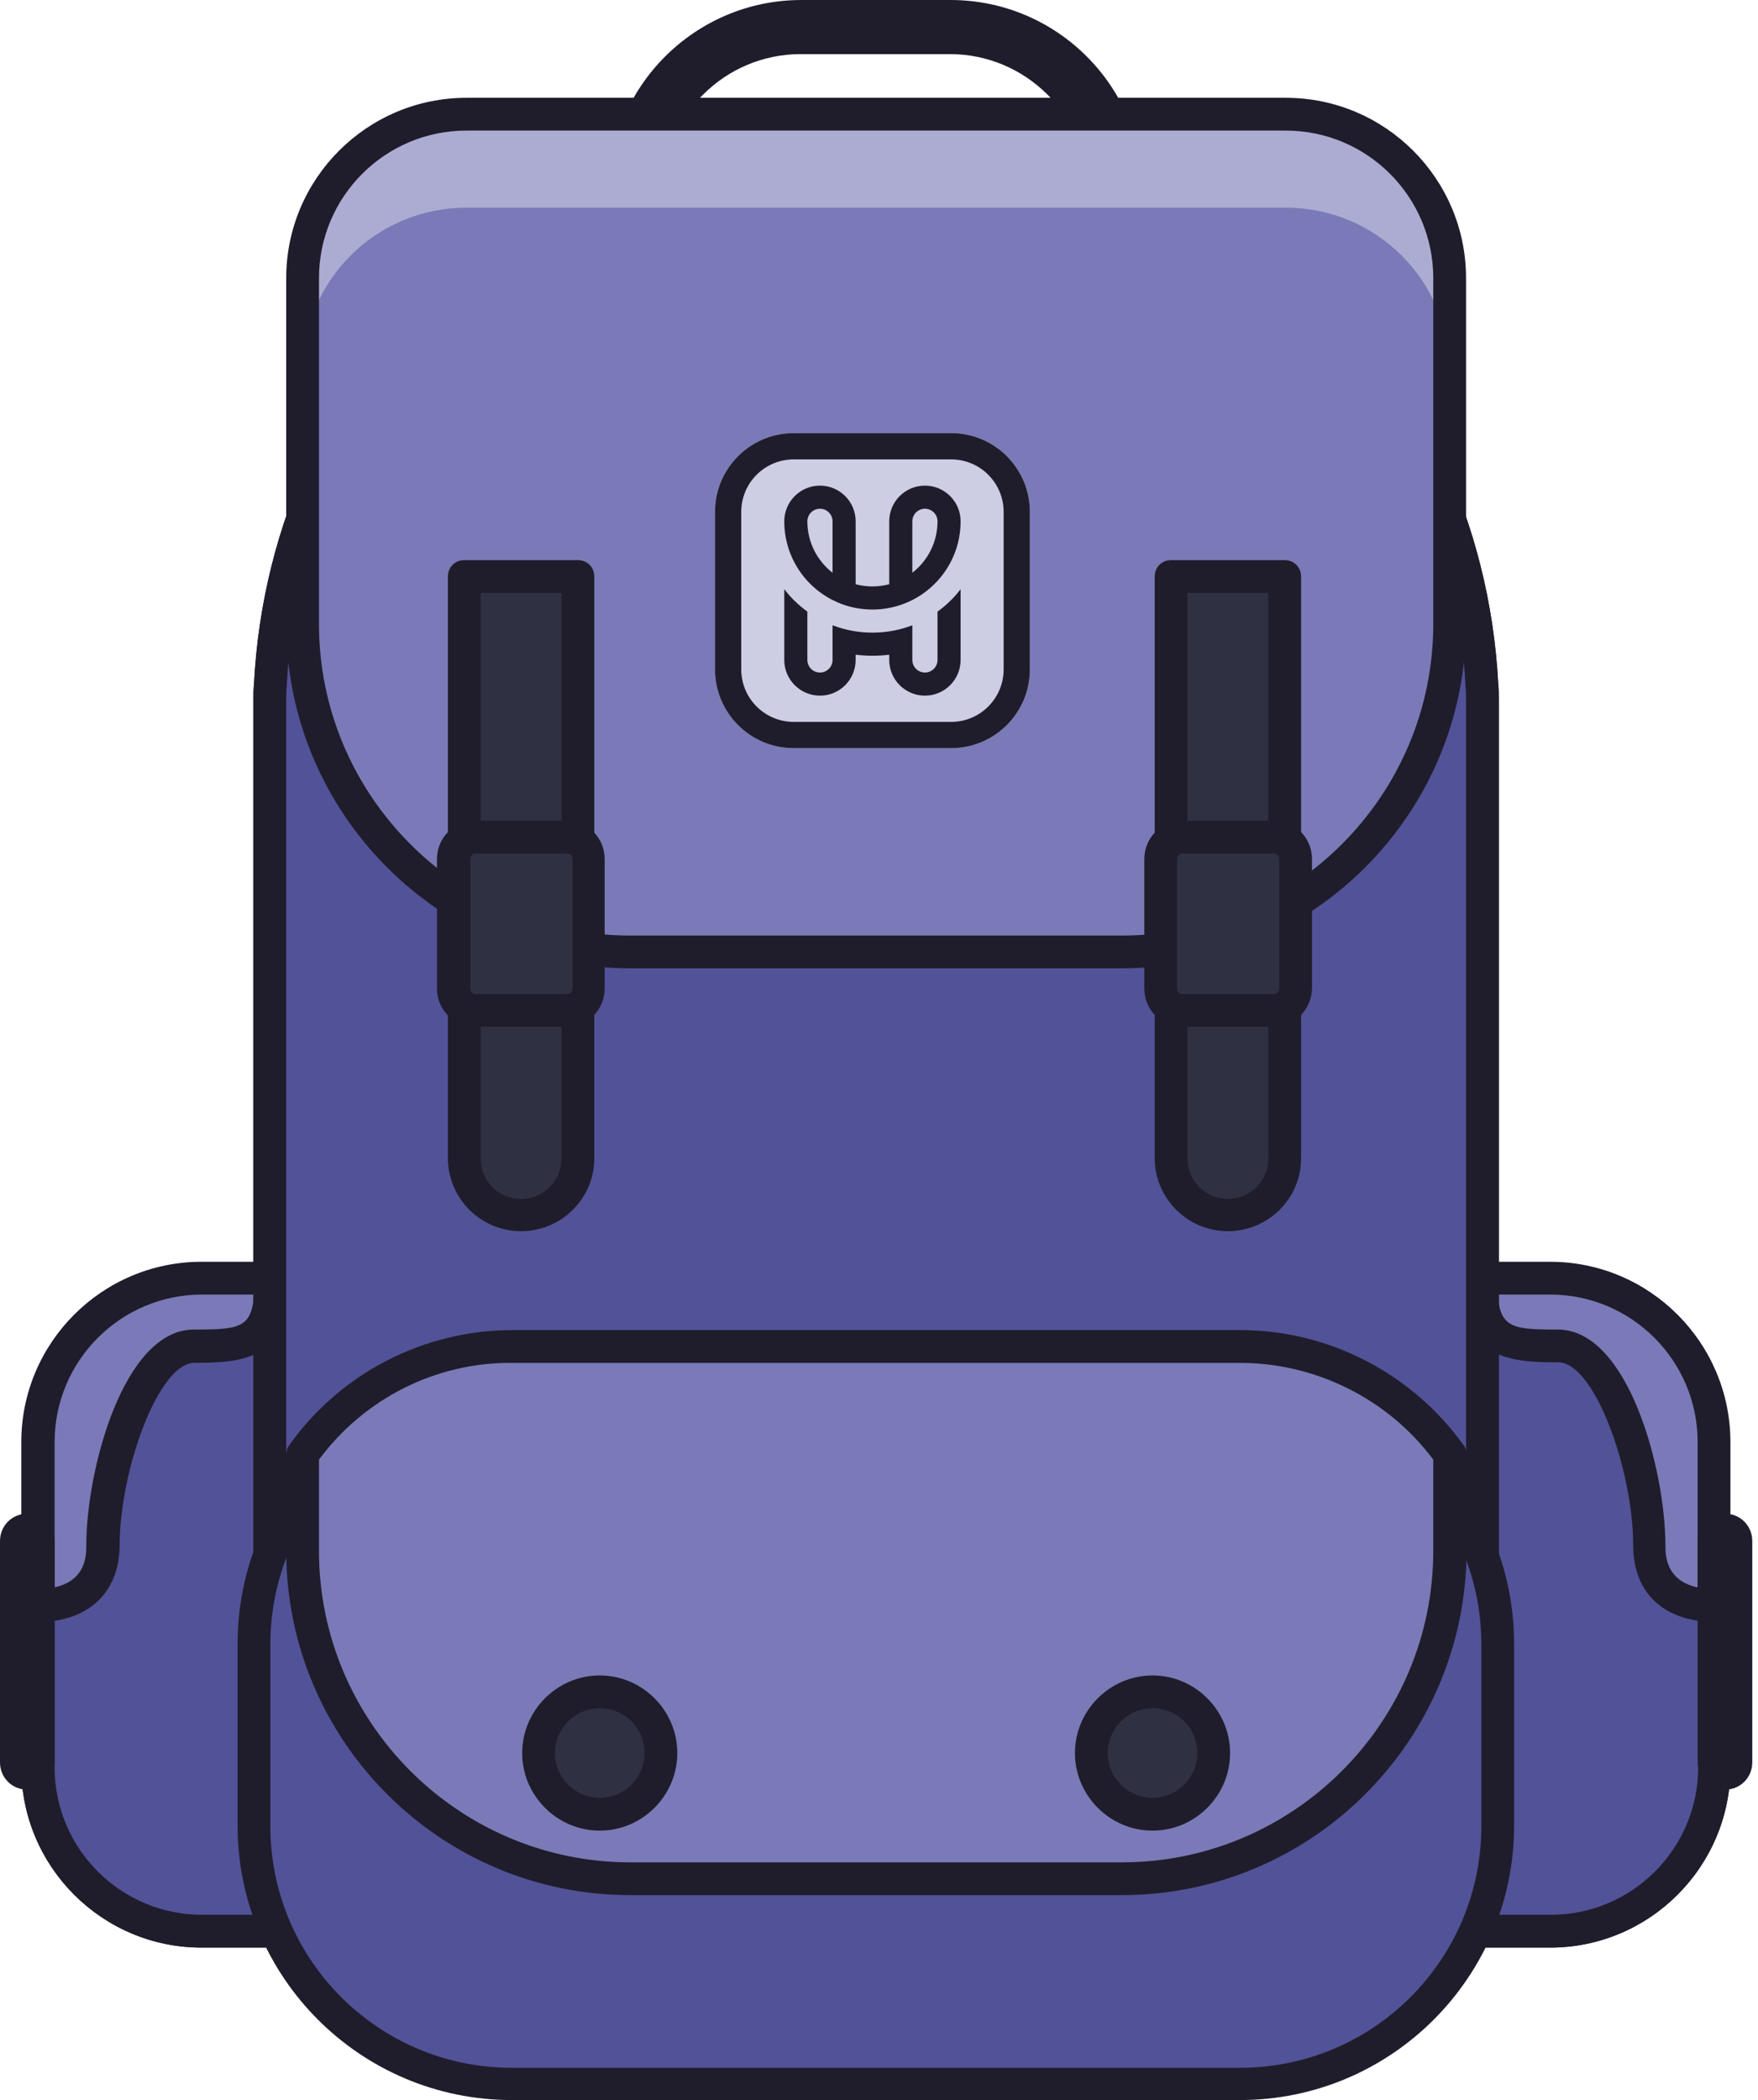
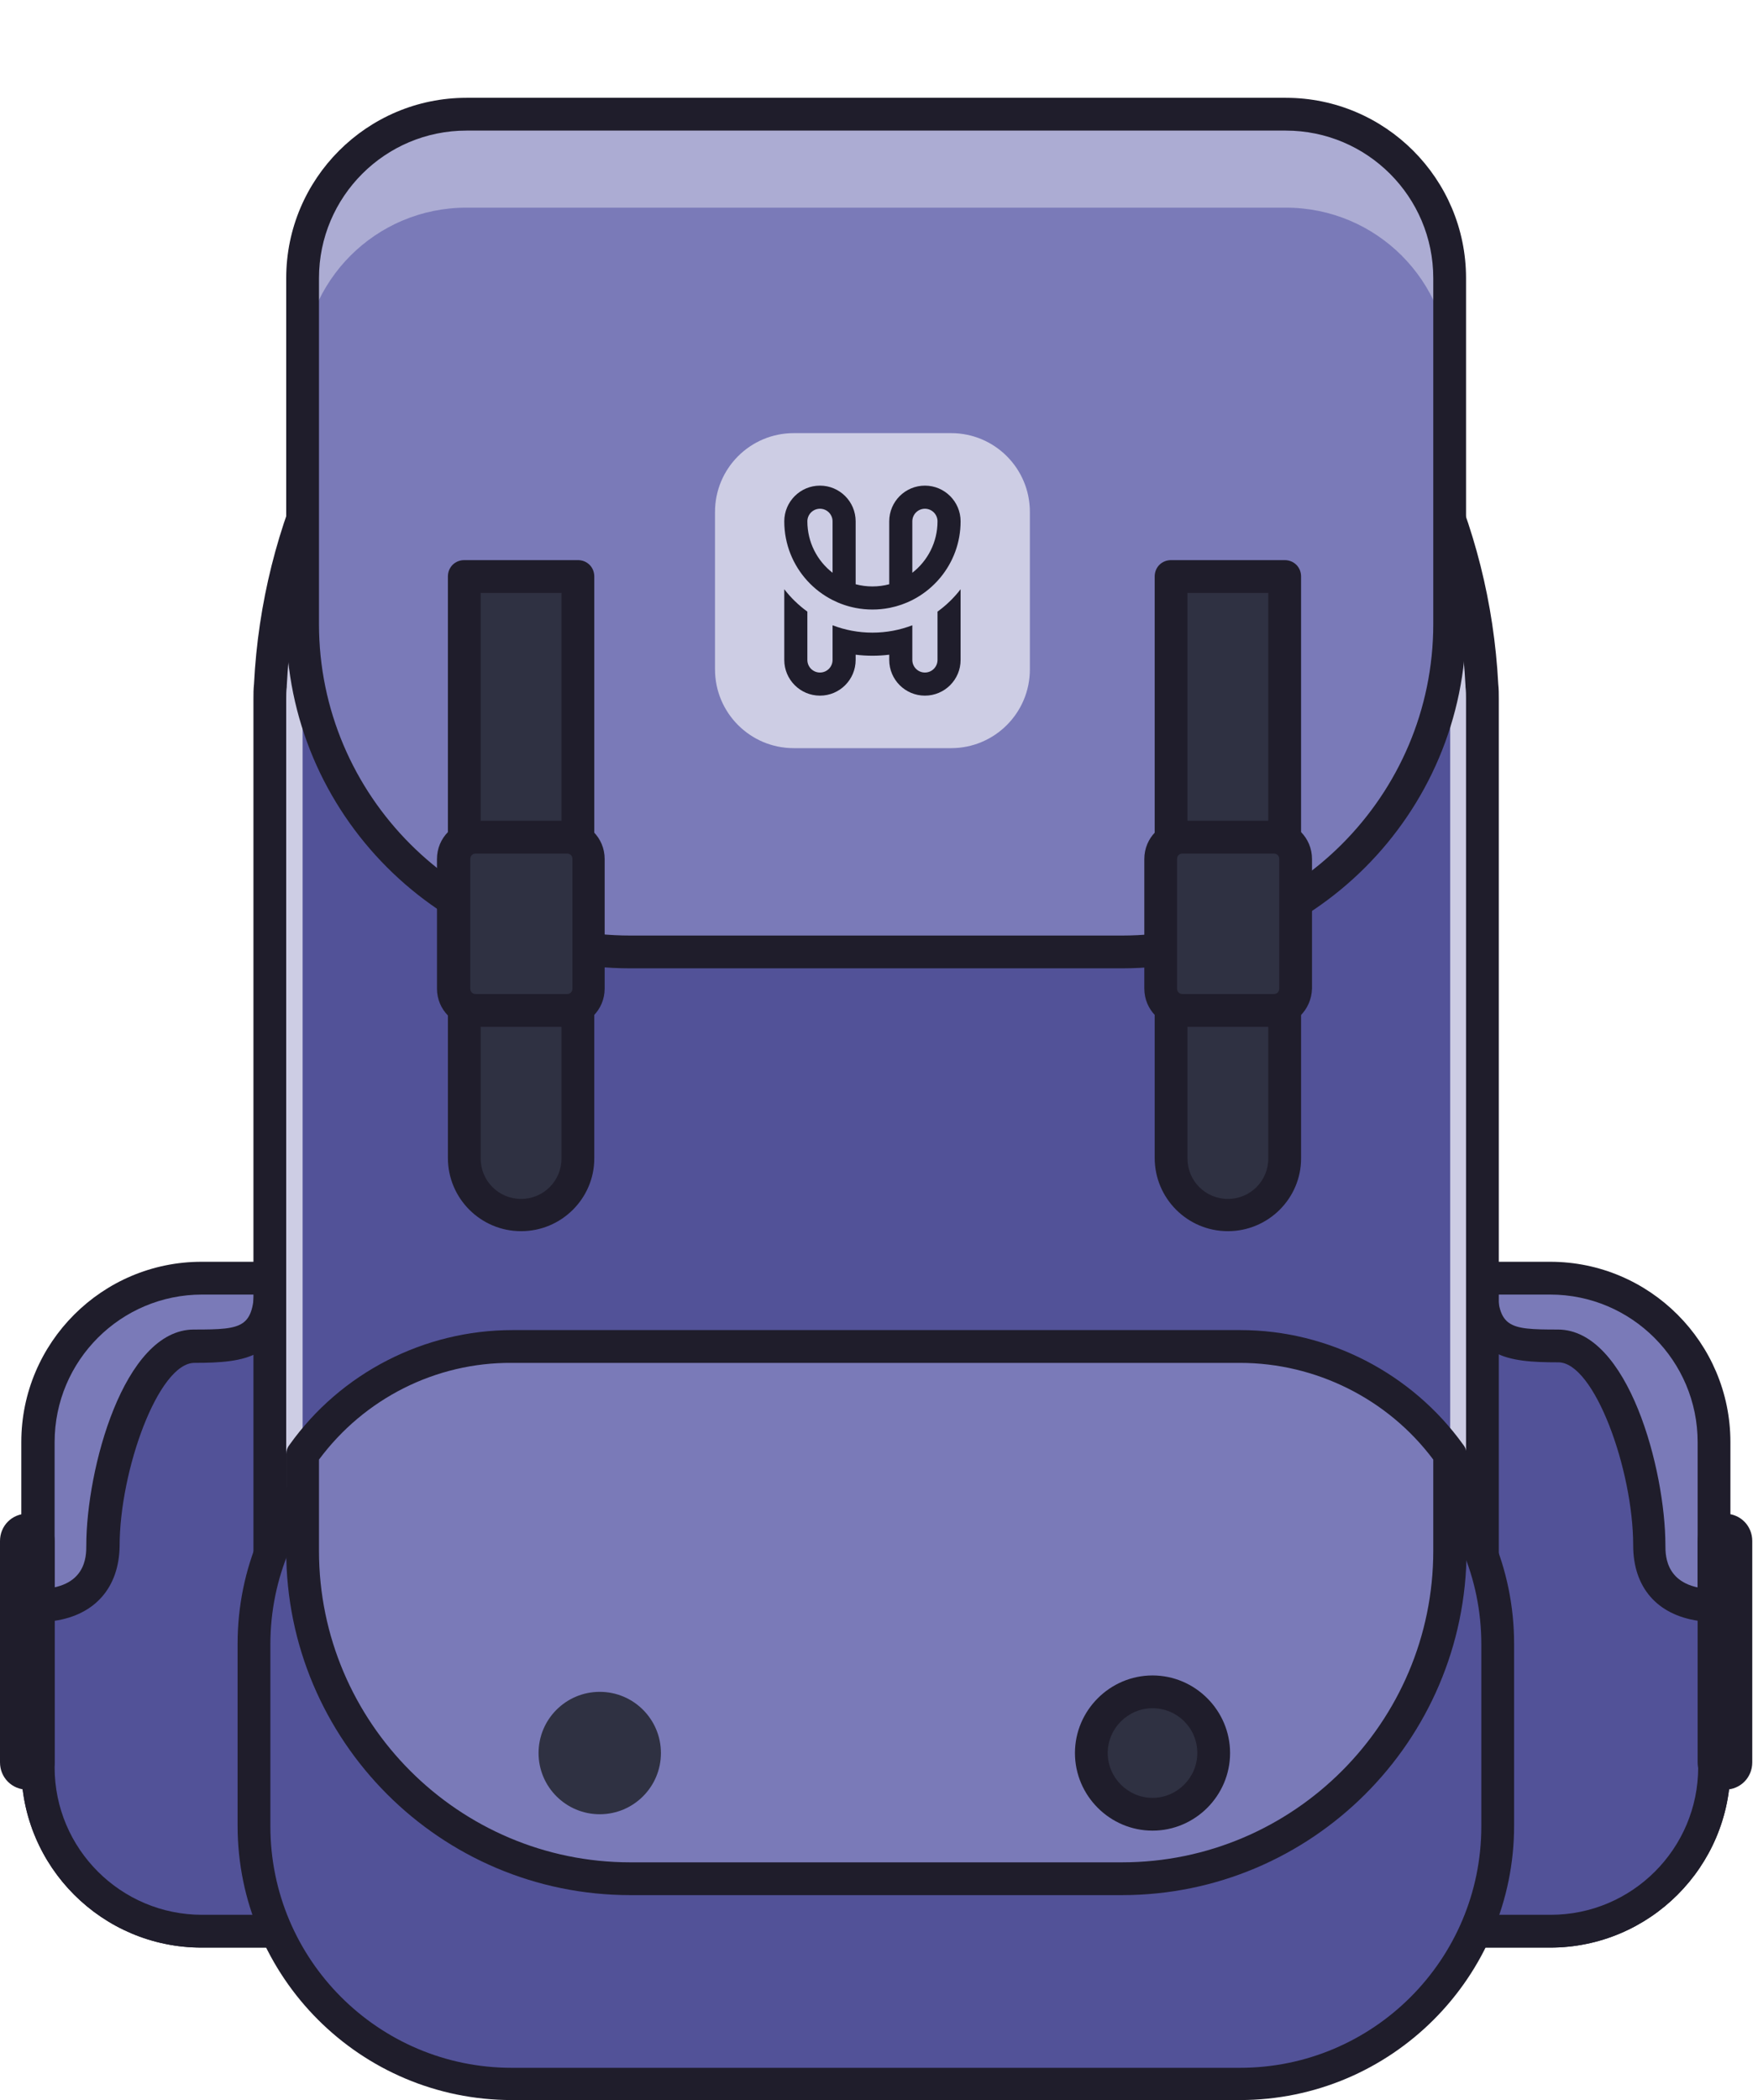
<svg xmlns="http://www.w3.org/2000/svg" width="134" height="160" viewBox="0 0 134 160" fill="none">
  <path d="M33.14 134.645C33.14 141.556 27.561 147.135 20.65 147.135H15.363C8.451 147.135 2.872 141.556 2.872 134.645V109.872C2.872 102.961 8.451 97.382 15.363 97.382H20.65C27.561 97.382 33.14 102.961 33.14 109.872V134.645Z" fill="#7A7AB8" />
  <path d="M20.651 148.384H15.363C7.786 148.384 1.624 142.222 1.624 134.645V109.872C1.624 102.295 7.786 96.133 15.363 96.133H20.651C28.228 96.133 34.39 102.295 34.39 109.872V134.645C34.39 142.222 28.228 148.384 20.651 148.384ZM15.405 98.631C9.201 98.631 4.163 103.669 4.163 109.872V134.645C4.163 140.848 9.201 145.886 15.405 145.886H20.692C26.896 145.886 31.933 140.848 31.933 134.645V109.872C31.933 103.669 26.896 98.631 20.692 98.631H15.405Z" fill="#1F1D2B" />
  <path d="M20.65 97.382C20.65 102.212 18.943 102.545 14.78 102.545C10.616 102.545 7.827 112.245 7.827 117.741C7.827 121.696 4.663 122.279 2.872 122.321V134.645C2.872 141.556 8.451 147.135 15.363 147.135H20.65C27.561 147.135 33.14 141.556 33.14 134.645V109.872C33.14 103.003 27.561 97.382 20.65 97.382Z" fill="#525298" />
  <path d="M20.651 148.384H15.363C7.786 148.384 1.624 142.222 1.624 134.645V122.321C1.624 121.655 2.165 121.072 2.873 121.072C6.578 121.03 6.578 118.574 6.578 117.741C6.578 111.996 9.409 101.296 14.78 101.296C18.694 101.296 19.401 101.171 19.401 97.382C19.401 96.674 19.943 96.133 20.651 96.133C28.228 96.133 34.39 102.295 34.39 109.872V134.645C34.39 142.222 28.228 148.384 20.651 148.384ZM4.163 123.487V134.645C4.163 140.848 9.201 145.886 15.405 145.886H20.692C26.896 145.886 31.933 140.848 31.933 134.645V109.872C31.933 104.085 27.52 99.297 21.9 98.714C21.483 103.419 18.777 103.835 14.822 103.835C12.074 103.835 9.118 112.037 9.118 117.783C9.076 120.947 7.244 123.029 4.163 123.487Z" fill="#1F1D2B" />
  <path d="M1.249 134.27C1.249 134.728 1.624 135.103 2.082 135.103C2.54 135.103 2.915 134.728 2.915 134.27V117.408C2.915 116.95 2.54 116.575 2.082 116.575C1.624 116.575 1.249 116.95 1.249 117.408V134.27Z" fill="#CDCDE4" />
  <path d="M2.082 136.352C0.916 136.352 0 135.436 0 134.27V117.408C0 116.242 0.916 115.326 2.082 115.326C3.247 115.326 4.163 116.242 4.163 117.408V134.27C4.163 135.436 3.206 136.352 2.082 136.352Z" fill="#1F1D2B" />
  <path d="M100.38 134.645C100.38 141.556 105.959 147.135 112.87 147.135H118.158C125.069 147.135 130.648 141.556 130.648 134.645V109.872C130.648 102.961 125.069 97.382 118.158 97.382H112.87C105.959 97.382 100.38 102.961 100.38 109.872V134.645Z" fill="#7A7AB8" />
  <path d="M118.158 148.384H112.87C105.293 148.384 99.131 142.222 99.131 134.645V109.872C99.131 102.295 105.293 96.133 112.87 96.133H118.158C125.735 96.133 131.897 102.295 131.897 109.872V134.645C131.897 142.222 125.735 148.384 118.158 148.384ZM112.87 98.631C106.667 98.631 101.629 103.669 101.629 109.872V134.645C101.629 140.848 106.667 145.886 112.87 145.886H118.158C124.361 145.886 129.399 140.848 129.399 134.645V109.872C129.399 103.669 124.361 98.631 118.158 98.631H112.87Z" fill="#1F1D2B" />
  <path d="M112.87 97.382C112.87 102.212 114.577 102.545 118.741 102.545C122.904 102.545 125.694 112.245 125.694 117.741C125.694 121.696 128.858 122.279 130.648 122.321V134.645C130.648 141.556 125.069 147.135 118.158 147.135H112.87C105.959 147.135 100.38 141.556 100.38 134.645V109.872C100.38 103.003 106.001 97.382 112.87 97.382Z" fill="#525298" />
  <path d="M118.158 148.384H112.87C105.293 148.384 99.131 142.222 99.131 134.645V109.872C99.131 102.295 105.293 96.133 112.87 96.133C113.578 96.133 114.119 96.674 114.119 97.382C114.119 101.171 114.869 101.296 118.741 101.296C124.111 101.296 126.942 111.996 126.942 117.741C126.942 118.532 126.942 121.03 130.648 121.072C131.314 121.072 131.897 121.655 131.897 122.321V134.645C131.897 142.222 125.735 148.384 118.158 148.384ZM111.704 98.714C106.084 99.297 101.671 104.085 101.671 109.872V134.645C101.671 140.848 106.708 145.886 112.912 145.886H118.199C124.403 145.886 129.441 140.848 129.441 134.645V123.487C126.318 123.029 124.486 120.947 124.486 117.741C124.486 111.996 121.53 103.794 118.782 103.794C114.827 103.794 112.079 103.419 111.704 98.714Z" fill="#1F1D2B" />
  <path d="M132.313 134.27C132.313 134.728 131.938 135.103 131.48 135.103C131.022 135.103 130.648 134.728 130.648 134.27V117.408C130.648 116.95 131.022 116.575 131.48 116.575C131.938 116.575 132.313 116.95 132.313 117.408V134.27Z" fill="#CDCDE4" />
  <path d="M131.481 136.352C130.315 136.352 129.399 135.436 129.399 134.27V117.408C129.399 116.242 130.315 115.326 131.481 115.326C132.647 115.326 133.563 116.242 133.563 117.408V134.27C133.563 135.436 132.647 136.352 131.481 136.352Z" fill="#1F1D2B" />
-   <path d="M72.443 29.394H61.077C52.958 29.394 46.38 22.774 46.38 14.697C46.38 6.578 53 0 61.077 0H72.443C80.562 0 87.14 6.578 87.14 14.697C87.14 22.774 80.52 29.394 72.443 29.394ZM61.035 4.122C55.206 4.122 50.502 8.868 50.502 14.655C50.502 20.484 55.248 25.189 61.035 25.189H72.401C78.23 25.189 82.935 20.442 82.935 14.655C82.935 8.826 78.189 4.122 72.401 4.122H61.035Z" fill="#1F1D2B" />
  <path d="M112.911 52.209C111.704 28.228 91.886 9.118 67.572 9.118H65.907C41.592 9.118 21.774 28.228 20.567 52.209C20.525 52.542 20.525 52.917 20.525 53.25V54.499V84.101V141.931C20.525 147.218 24.814 151.507 30.101 151.507H103.377C108.665 151.507 112.953 147.218 112.953 141.931V84.101V54.499V53.25C112.995 52.917 112.953 52.542 112.911 52.209Z" fill="#CDCDE4" />
-   <path d="M103.419 152.756H30.143C24.189 152.756 19.318 147.884 19.318 141.931V53.25C19.318 52.875 19.318 52.501 19.36 52.126C20.609 27.312 41.051 7.869 65.949 7.869H67.614C92.469 7.869 112.912 27.312 114.202 52.126C114.244 52.501 114.244 52.875 114.244 53.25V141.931C114.244 147.884 109.373 152.756 103.419 152.756ZM65.949 10.367C42.384 10.367 23.024 28.769 21.858 52.251C21.858 52.292 21.858 52.292 21.858 52.334C21.816 52.626 21.816 52.959 21.816 53.25V141.931C21.816 146.51 25.564 150.257 30.143 150.257H103.419C107.999 150.257 111.746 146.51 111.746 141.931V53.25C111.746 52.959 111.746 52.667 111.704 52.334C111.704 52.292 111.704 52.292 111.704 52.251C110.539 28.769 91.179 10.367 67.614 10.367H65.949Z" fill="#1F1D2B" />
-   <path d="M112.911 52.209C111.704 28.228 91.886 9.118 67.572 9.118H65.907C41.592 9.118 21.774 28.228 20.567 52.209C20.525 52.542 20.525 52.917 20.525 53.25V54.499V84.101V141.931C20.525 147.218 24.814 151.507 30.101 151.507H103.377C108.665 151.507 112.953 147.218 112.953 141.931V84.101V54.499V53.25C112.995 52.917 112.953 52.542 112.911 52.209Z" fill="#525298" />
  <path d="M103.419 152.756H30.143C24.189 152.756 19.318 147.884 19.318 141.931V53.25C19.318 52.875 19.318 52.501 19.36 52.126C20.609 27.312 41.051 7.869 65.949 7.869H67.614C92.469 7.869 112.912 27.312 114.202 52.126C114.244 52.501 114.244 52.875 114.244 53.25V141.931C114.244 147.884 109.373 152.756 103.419 152.756ZM65.949 10.367C42.384 10.367 23.024 28.769 21.858 52.251C21.858 52.292 21.858 52.292 21.858 52.334C21.816 52.626 21.816 52.959 21.816 53.25V141.931C21.816 146.51 25.564 150.257 30.143 150.257H103.419C107.999 150.257 111.746 146.51 111.746 141.931V53.25C111.746 52.959 111.746 52.667 111.704 52.334C111.704 52.292 111.704 52.292 111.704 52.251C110.539 28.769 91.179 10.367 67.614 10.367H65.949Z" fill="#1F1D2B" />
  <path d="M110.455 52.875C109.331 30.185 90.554 12.116 67.572 12.116H65.99C43.008 12.116 24.231 30.185 23.107 52.875C23.065 53.208 23.065 53.541 23.065 53.874V55.04V83.06V137.767C23.065 142.763 27.104 146.843 32.141 146.843H101.462C106.458 146.843 110.538 142.805 110.538 137.767V83.06V55.04V53.874C110.497 53.541 110.497 53.208 110.455 52.875Z" fill="#525298" />
  <path d="M98.007 8.701H35.555C28.644 8.701 23.065 14.28 23.065 21.192V27.312V42.925V47.546C23.065 61.327 34.265 72.527 48.046 72.527H85.516C99.297 72.527 110.497 61.327 110.497 47.546V42.925V27.312V21.192C110.497 14.28 104.918 8.701 98.007 8.701Z" fill="#7A7AB8" />
  <path d="M98.007 8.701H35.555C28.644 8.701 23.065 14.28 23.065 21.192V27.312V28.311C23.065 21.4 28.644 15.821 35.555 15.821H98.007C104.918 15.821 110.497 21.4 110.497 28.311V27.312V21.192C110.497 14.28 104.918 8.701 98.007 8.701Z" fill="#ACACD3" />
  <path d="M85.517 73.776H48.046C33.557 73.776 21.816 61.993 21.816 47.546V21.192C21.816 13.614 27.978 7.452 35.556 7.452H98.007C105.584 7.452 111.746 13.614 111.746 21.192V47.546C111.746 62.035 99.964 73.776 85.517 73.776ZM35.556 9.95C29.352 9.95 24.314 14.988 24.314 21.192V47.546C24.314 60.619 34.973 71.278 48.046 71.278H85.517C98.59 71.278 109.248 60.619 109.248 47.546V21.192C109.248 14.988 104.21 9.95 98.007 9.95H35.556Z" fill="#1F1D2B" />
  <path d="M35.389 43.924V88.264C35.389 90.638 37.305 92.594 39.719 92.594C42.093 92.594 44.049 90.679 44.049 88.264V43.924H35.389Z" fill="#2F3142" />
  <path d="M39.719 93.802C36.638 93.802 34.14 91.304 34.14 88.223V43.924C34.14 43.216 34.681 42.675 35.389 42.675H44.049C44.757 42.675 45.298 43.216 45.298 43.924V88.264C45.298 91.304 42.8 93.802 39.719 93.802ZM36.638 45.173V88.264C36.638 89.971 38.012 91.345 39.719 91.345C41.426 91.345 42.8 89.971 42.8 88.264V45.173H36.638Z" fill="#1F1D2B" />
  <path d="M44.84 75.316C44.84 76.232 44.091 76.981 43.175 76.981H36.222C35.306 76.981 34.557 76.232 34.557 75.316V65.449C34.557 64.533 35.306 63.783 36.222 63.783H43.175C44.091 63.783 44.84 64.533 44.84 65.449V75.316Z" fill="#2F3142" />
  <path d="M43.175 78.231H36.222C34.598 78.231 33.307 76.94 33.307 75.316V65.449C33.307 63.825 34.598 62.534 36.222 62.534H43.175C44.798 62.534 46.089 63.825 46.089 65.449V75.316C46.089 76.94 44.798 78.231 43.175 78.231ZM36.263 65.032C36.014 65.032 35.847 65.199 35.847 65.449V75.316C35.847 75.566 36.014 75.733 36.263 75.733H43.216C43.466 75.733 43.633 75.566 43.633 75.316V65.449C43.633 65.199 43.466 65.032 43.216 65.032H36.263Z" fill="#1F1D2B" />
  <path d="M89.264 43.924V88.264C89.264 90.638 91.179 92.594 93.594 92.594C95.967 92.594 97.924 90.679 97.924 88.264V43.924H89.264Z" fill="#2F3142" />
  <path d="M93.593 93.802C90.513 93.802 88.014 91.304 88.014 88.223V43.924C88.014 43.216 88.556 42.675 89.263 42.675H97.923C98.631 42.675 99.172 43.216 99.172 43.924V88.264C99.172 91.304 96.674 93.802 93.593 93.802ZM90.512 45.173V88.264C90.512 89.971 91.886 91.345 93.593 91.345C95.3 91.345 96.674 89.971 96.674 88.264V45.173H90.512Z" fill="#1F1D2B" />
  <path d="M98.715 75.316C98.715 76.232 97.965 76.981 97.049 76.981H90.138C89.222 76.981 88.473 76.232 88.473 75.316V65.449C88.473 64.533 89.222 63.783 90.138 63.783H97.091C98.007 63.783 98.756 64.533 98.756 65.449V75.316H98.715Z" fill="#2F3142" />
  <path d="M97.049 78.231H90.138C88.514 78.231 87.223 76.94 87.223 75.316V65.449C87.223 63.825 88.514 62.534 90.138 62.534H97.091C98.714 62.534 100.005 63.825 100.005 65.449V75.316C99.963 76.94 98.673 78.231 97.049 78.231ZM90.138 65.032C89.888 65.032 89.721 65.199 89.721 65.449V75.316C89.721 75.566 89.888 75.733 90.138 75.733H97.091C97.341 75.733 97.507 75.566 97.507 75.316V65.449C97.507 65.199 97.341 65.032 97.091 65.032H90.138Z" fill="#1F1D2B" />
  <path d="M114.161 139.1C114.161 149.966 105.376 158.751 94.51 158.751H39.011C28.186 158.751 19.36 149.966 19.36 139.1V125.236C19.36 114.411 28.145 105.584 39.011 105.584H94.51C105.335 105.584 114.161 114.369 114.161 125.236V139.1Z" fill="#525298" />
  <path d="M94.509 160H39.011C27.478 160 18.111 150.632 18.111 139.1V125.236C18.111 113.703 27.478 104.335 39.011 104.335H94.509C106.042 104.335 115.409 113.703 115.409 125.236V139.1C115.409 150.632 106.042 160 94.509 160ZM39.011 106.875C28.852 106.875 20.609 115.118 20.609 125.277V139.141C20.609 149.3 28.852 157.544 39.011 157.544H94.509C104.668 157.544 112.911 149.3 112.911 139.141V125.277C112.911 115.118 104.668 106.875 94.509 106.875H39.011Z" fill="#1F1D2B" />
  <path d="M94.509 102.545H39.011C32.433 102.545 26.604 105.792 23.023 110.788V113.536V118.158C23.023 131.939 34.223 143.138 48.004 143.138H85.475C99.255 143.138 110.455 131.939 110.455 118.158V113.536V110.788C106.916 105.792 101.129 102.545 94.509 102.545Z" fill="#7A7AB8" />
  <path d="M85.517 144.387H48.046C33.557 144.387 21.816 132.605 21.816 118.158V110.788C21.816 110.539 21.9 110.289 22.066 110.081C25.98 104.585 32.35 101.338 39.053 101.338H94.551C101.254 101.338 107.624 104.627 111.538 110.081C111.704 110.289 111.788 110.539 111.788 110.788V118.158C111.746 132.646 99.964 144.387 85.517 144.387ZM24.314 111.205V118.158C24.314 131.231 34.973 141.889 48.046 141.889H85.517C98.59 141.889 109.248 131.231 109.248 118.158V111.205C105.792 106.583 100.297 103.836 94.51 103.836H39.011C33.224 103.794 27.77 106.542 24.314 111.205Z" fill="#1F1D2B" />
  <path d="M45.715 138.225C48.29 138.225 50.378 136.138 50.378 133.562C50.378 130.987 48.29 128.899 45.715 128.899C43.139 128.899 41.051 130.987 41.051 133.562C41.051 136.138 43.139 138.225 45.715 138.225Z" fill="#2F3142" />
-   <path d="M45.714 139.474C42.467 139.474 39.802 136.81 39.802 133.562C39.802 130.315 42.467 127.65 45.714 127.65C48.962 127.65 51.626 130.315 51.626 133.562C51.626 136.81 48.962 139.474 45.714 139.474ZM45.714 130.148C43.84 130.148 42.3 131.689 42.3 133.562C42.3 135.436 43.84 136.976 45.714 136.976C47.588 136.976 49.128 135.436 49.128 133.562C49.128 131.647 47.588 130.148 45.714 130.148Z" fill="#1F1D2B" />
  <path d="M87.848 138.225C90.423 138.225 92.511 136.138 92.511 133.562C92.511 130.987 90.423 128.899 87.848 128.899C85.272 128.899 83.185 130.987 83.185 133.562C83.185 136.138 85.272 138.225 87.848 138.225Z" fill="#2F3142" />
  <path d="M87.848 139.474C84.601 139.474 81.936 136.81 81.936 133.562C81.936 130.315 84.601 127.65 87.848 127.65C91.096 127.65 93.76 130.315 93.76 133.562C93.76 136.81 91.096 139.474 87.848 139.474ZM87.848 130.148C85.975 130.148 84.434 131.689 84.434 133.562C84.434 135.436 85.975 136.976 87.848 136.976C89.722 136.976 91.262 135.436 91.262 133.562C91.262 131.647 89.722 130.148 87.848 130.148Z" fill="#1F1D2B" />
  <path d="M54.5 39C54.5 35.686 57.186 33 60.5 33H72.5C75.814 33 78.5 35.686 78.5 39V51C78.5 54.314 75.814 57 72.5 57H60.5C57.186 57 54.5 54.314 54.5 51V39Z" fill="#CDCDE4" />
-   <path fill-rule="evenodd" clip-rule="evenodd" d="M72.5 35H60.5C58.291 35 56.5 36.791 56.5 39V51C56.5 53.209 58.291 55 60.5 55H72.5C74.709 55 76.5 53.209 76.5 51V39C76.5 36.791 74.709 35 72.5 35ZM60.5 33C57.186 33 54.5 35.686 54.5 39V51C54.5 54.314 57.186 57 60.5 57H72.5C75.814 57 78.5 54.314 78.5 51V39C78.5 35.686 75.814 33 72.5 33H60.5Z" fill="#1F1D2B" />
  <path fill-rule="evenodd" clip-rule="evenodd" d="M65.22 46.318C64.599 46.198 64.008 45.993 63.46 45.715C62.734 45.346 62.084 44.849 61.54 44.254C60.447 43.059 59.78 41.467 59.78 39.72C59.78 38.218 60.998 37 62.5 37C64.002 37 65.22 38.218 65.22 39.72V44.513C65.628 44.622 66.057 44.68 66.5 44.68C66.943 44.68 67.372 44.622 67.78 44.513V39.72C67.78 38.218 68.998 37 70.5 37C72.002 37 73.22 38.218 73.22 39.72C73.22 41.344 72.644 42.833 71.686 43.995C71.612 44.083 71.537 44.169 71.46 44.254C70.916 44.849 70.266 45.346 69.54 45.715C69.014 45.982 68.449 46.182 67.854 46.303C67.83 46.309 67.805 46.313 67.78 46.318C67.366 46.398 66.938 46.44 66.5 46.44C66.062 46.44 65.634 46.398 65.22 46.318ZM71.46 39.72C71.46 41.314 70.708 42.732 69.54 43.639V39.72C69.54 39.19 69.97 38.76 70.5 38.76C71.03 38.76 71.46 39.19 71.46 39.72ZM63.46 43.639V39.72C63.46 39.19 63.03 38.76 62.5 38.76C61.97 38.76 61.54 39.19 61.54 39.72C61.54 41.314 62.292 42.732 63.46 43.639Z" fill="#1F1D2B" />
  <path d="M61.54 50.28V46.599C60.874 46.118 60.281 45.543 59.78 44.893V50.28C59.78 51.782 60.998 53 62.5 53C64.002 53 65.22 51.782 65.22 50.28V49.881C65.639 49.933 66.067 49.96 66.5 49.96C66.933 49.96 67.361 49.933 67.78 49.881V50.28C67.78 51.782 68.998 53 70.5 53C72.002 53 73.22 51.782 73.22 50.28V44.893C72.719 45.543 72.126 46.118 71.46 46.599V50.28C71.46 50.81 71.03 51.24 70.5 51.24C69.97 51.24 69.54 50.81 69.54 50.28V47.639C68.596 48.001 67.571 48.2 66.5 48.2C65.429 48.2 64.404 48.001 63.46 47.639V50.28C63.46 50.81 63.03 51.24 62.5 51.24C61.97 51.24 61.54 50.81 61.54 50.28Z" fill="#1F1D2B" />
</svg>